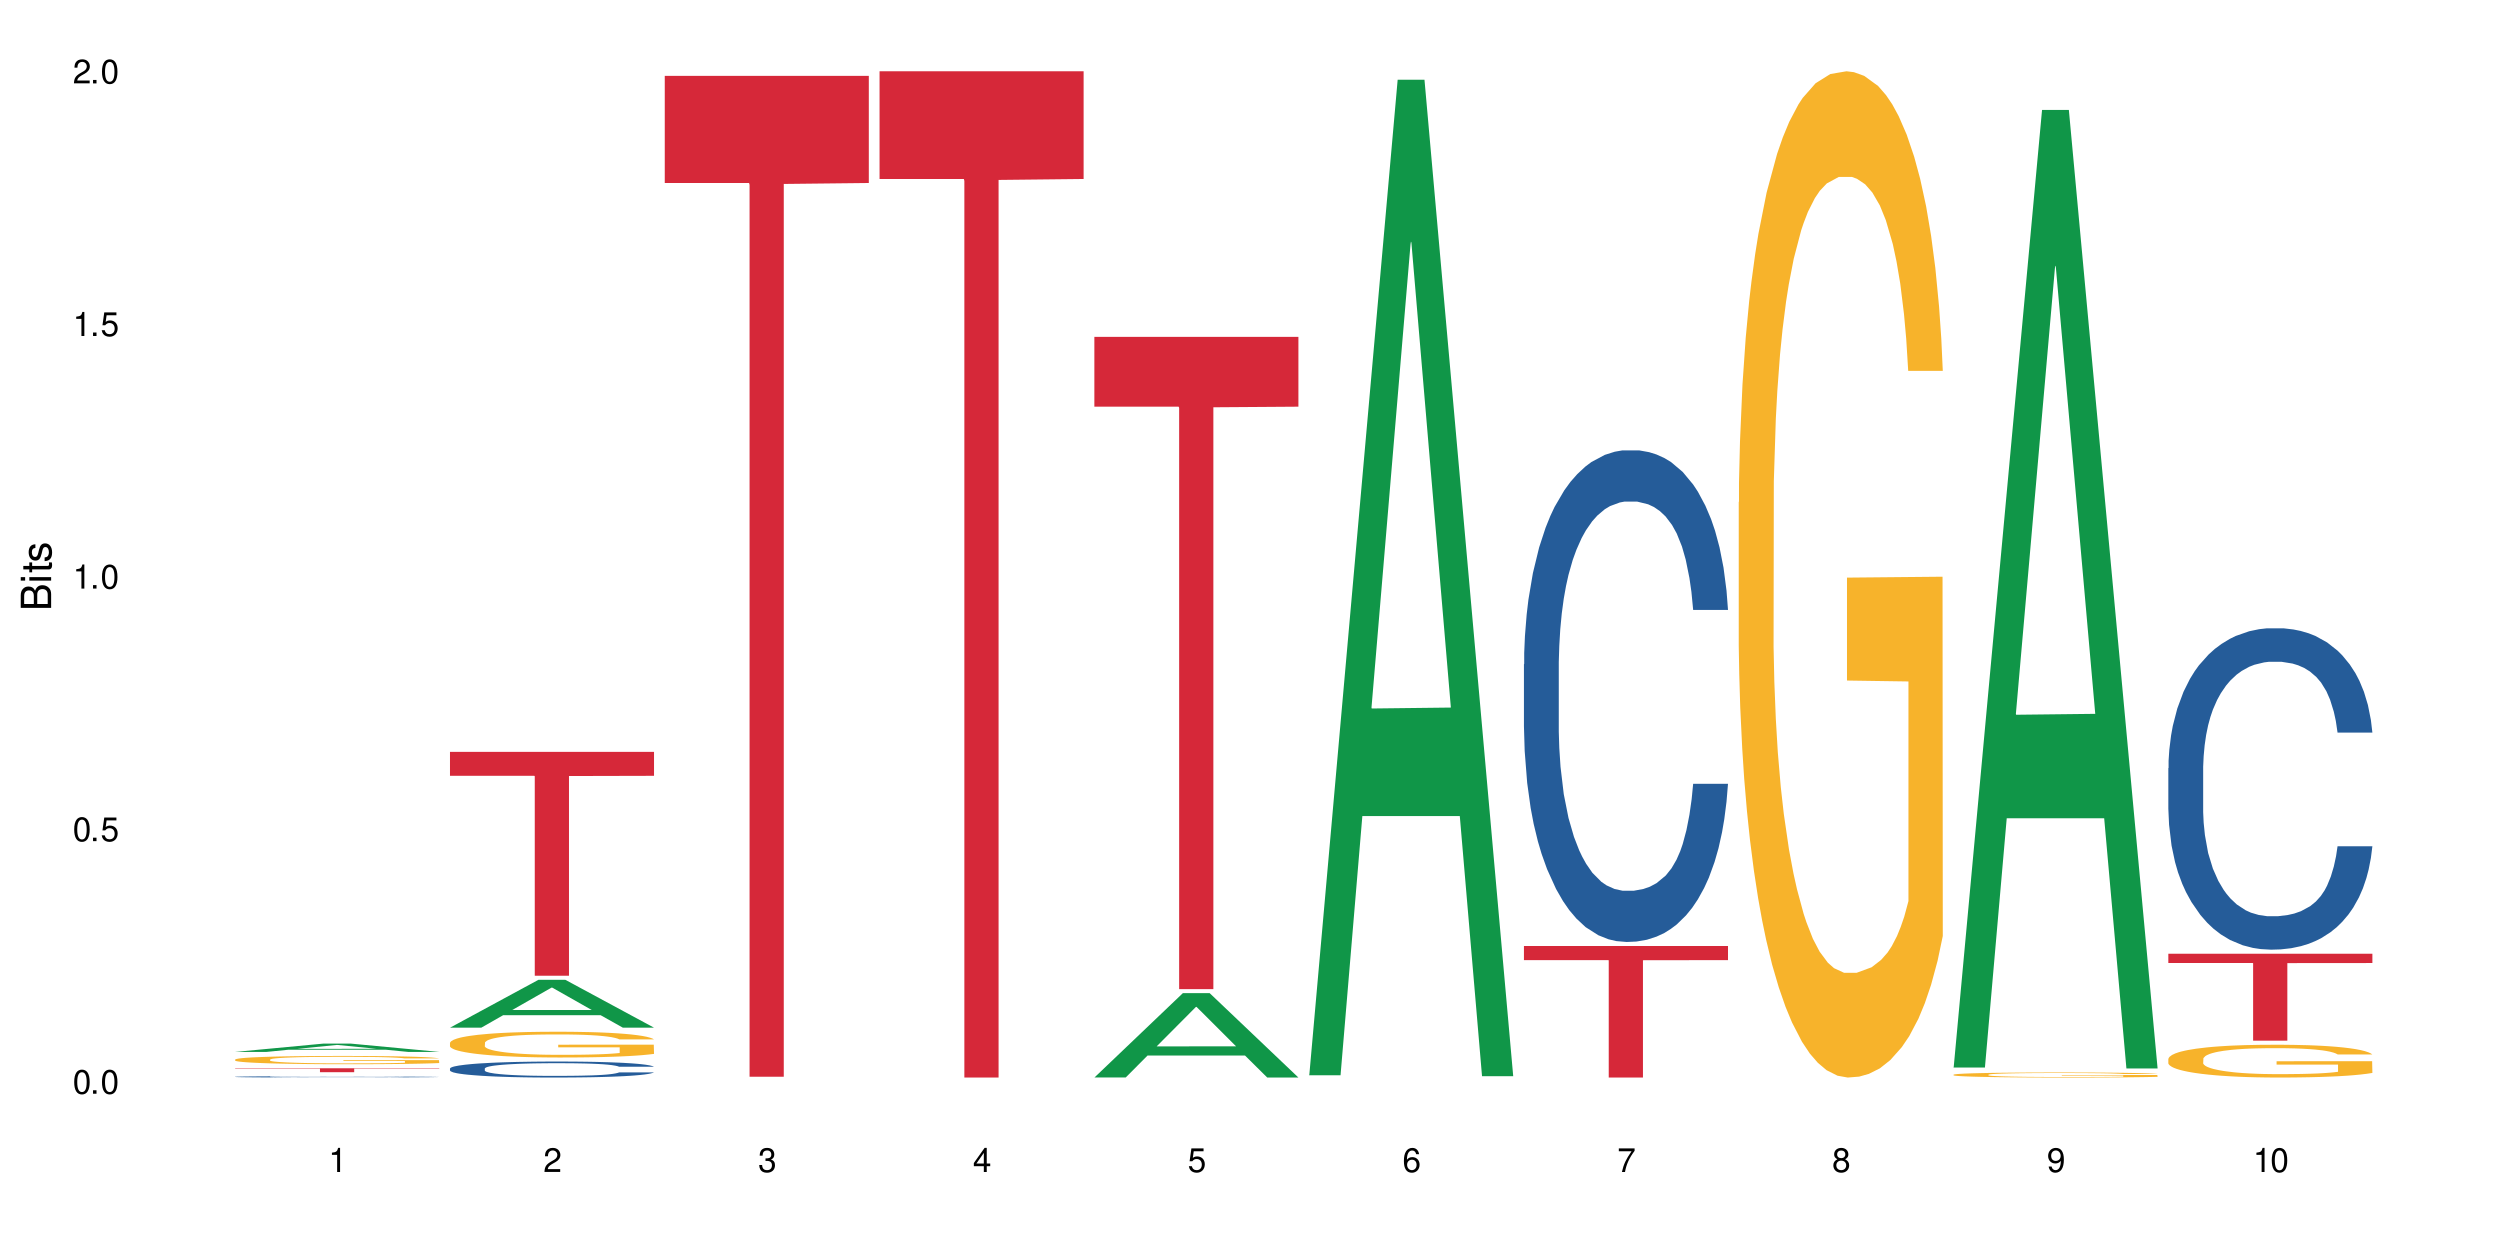
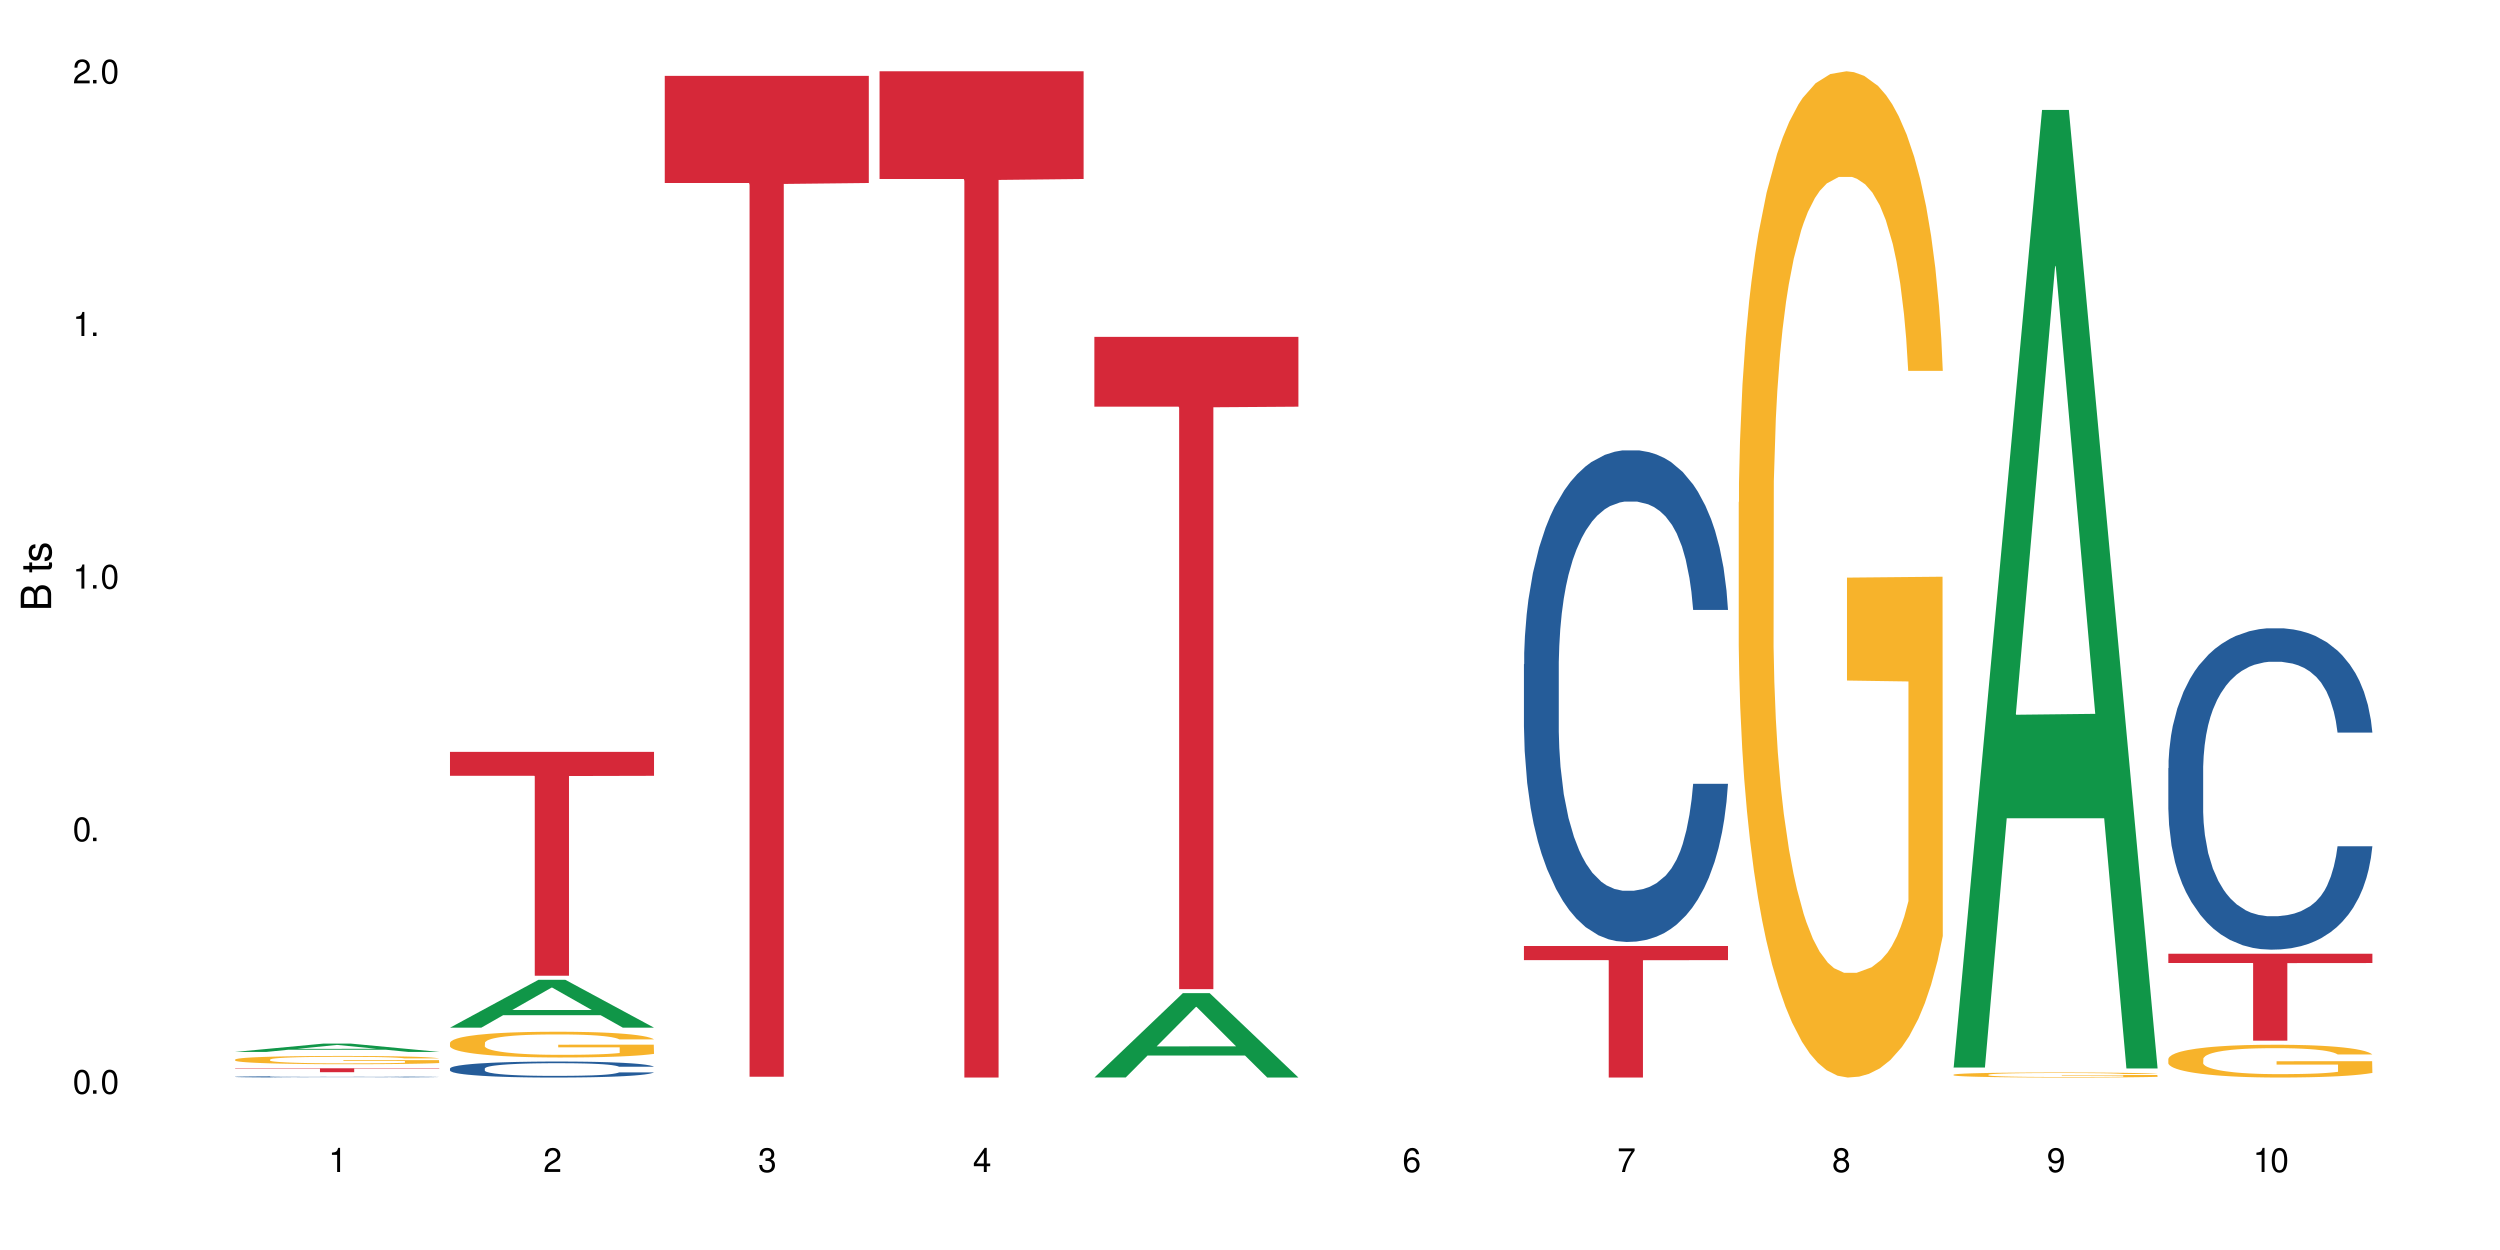
<svg xmlns="http://www.w3.org/2000/svg" xmlns:xlink="http://www.w3.org/1999/xlink" width="720" height="360" viewBox="0 0 720 360">
  <defs>
    <g>
      <g id="glyph-0-0">
</g>
      <g id="glyph-0-1">
        <path d="M 2.641 -6.938 C 2 -6.938 1.422 -6.656 1.078 -6.172 C 0.641 -5.562 0.406 -4.641 0.406 -3.359 C 0.406 -1.016 1.188 0.219 2.641 0.219 C 4.078 0.219 4.859 -1.016 4.859 -3.297 C 4.859 -4.641 4.656 -5.547 4.203 -6.172 C 3.844 -6.656 3.281 -6.938 2.641 -6.938 Z M 2.641 -6.188 C 3.547 -6.188 4 -5.25 4 -3.375 C 4 -1.406 3.562 -0.484 2.625 -0.484 C 1.734 -0.484 1.281 -1.438 1.281 -3.344 C 1.281 -5.25 1.734 -6.188 2.641 -6.188 Z M 2.641 -6.188 " />
      </g>
      <g id="glyph-0-2">
        <path d="M 1.828 -1 L 0.828 -1 L 0.828 0 L 1.828 0 Z M 1.828 -1 " />
      </g>
      <g id="glyph-0-3">
-         <path d="M 4.562 -6.797 L 1.062 -6.797 L 0.547 -3.094 L 1.328 -3.094 C 1.719 -3.562 2.047 -3.734 2.578 -3.734 C 3.484 -3.734 4.062 -3.109 4.062 -2.094 C 4.062 -1.125 3.484 -0.531 2.578 -0.531 C 1.828 -0.531 1.375 -0.906 1.188 -1.672 L 0.328 -1.672 C 0.453 -1.109 0.547 -0.844 0.75 -0.594 C 1.125 -0.078 1.828 0.219 2.594 0.219 C 3.969 0.219 4.922 -0.781 4.922 -2.219 C 4.922 -3.562 4.031 -4.484 2.719 -4.484 C 2.25 -4.484 1.859 -4.359 1.469 -4.062 L 1.734 -5.969 L 4.562 -5.969 Z M 4.562 -6.797 " />
-       </g>
+         </g>
      <g id="glyph-0-4">
        <path d="M 2.484 -4.938 L 2.484 0 L 3.328 0 L 3.328 -6.938 L 2.766 -6.938 C 2.469 -5.875 2.281 -5.734 0.984 -5.562 L 0.984 -4.938 Z M 2.484 -4.938 " />
      </g>
      <g id="glyph-0-5">
        <path d="M 4.859 -0.828 L 1.281 -0.828 C 1.359 -1.406 1.672 -1.781 2.5 -2.281 L 3.469 -2.828 C 4.406 -3.344 4.906 -4.062 4.906 -4.906 C 4.906 -5.484 4.672 -6.031 4.266 -6.406 C 3.859 -6.766 3.375 -6.938 2.719 -6.938 C 1.859 -6.938 1.219 -6.625 0.844 -6.031 C 0.609 -5.672 0.5 -5.234 0.484 -4.531 L 1.328 -4.531 C 1.359 -5.016 1.406 -5.281 1.531 -5.516 C 1.75 -5.938 2.188 -6.203 2.703 -6.203 C 3.469 -6.203 4.031 -5.641 4.031 -4.891 C 4.031 -4.344 3.719 -3.859 3.125 -3.516 L 2.234 -3 C 0.812 -2.172 0.406 -1.531 0.328 -0.016 L 4.859 -0.016 Z M 4.859 -0.828 " />
      </g>
      <g id="glyph-0-6">
        <path d="M 2.125 -3.188 L 2.578 -3.188 C 3.5 -3.188 3.984 -2.766 3.984 -1.922 C 3.984 -1.062 3.469 -0.531 2.594 -0.531 C 1.656 -0.531 1.203 -1 1.156 -2.016 L 0.312 -2.016 C 0.344 -1.453 0.438 -1.094 0.609 -0.781 C 0.953 -0.109 1.625 0.219 2.547 0.219 C 3.953 0.219 4.859 -0.625 4.859 -1.938 C 4.859 -2.828 4.516 -3.297 3.703 -3.594 C 4.344 -3.844 4.656 -4.328 4.656 -5.031 C 4.656 -6.219 3.875 -6.938 2.578 -6.938 C 1.203 -6.938 0.484 -6.172 0.453 -4.703 L 1.297 -4.703 C 1.312 -5.125 1.344 -5.359 1.453 -5.578 C 1.641 -5.969 2.062 -6.203 2.594 -6.203 C 3.344 -6.203 3.797 -5.75 3.797 -5 C 3.797 -4.516 3.609 -4.219 3.25 -4.047 C 3.016 -3.953 2.703 -3.922 2.125 -3.906 Z M 2.125 -3.188 " />
      </g>
      <g id="glyph-0-7">
        <path d="M 3.141 -1.672 L 3.141 0 L 3.984 0 L 3.984 -1.672 L 4.984 -1.672 L 4.984 -2.438 L 3.984 -2.438 L 3.984 -6.938 L 3.359 -6.938 L 0.266 -2.578 L 0.266 -1.672 Z M 3.141 -2.438 L 1 -2.438 L 3.141 -5.5 Z M 3.141 -2.438 " />
      </g>
      <g id="glyph-0-8">
        <path d="M 4.781 -5.125 C 4.609 -6.266 3.891 -6.938 2.844 -6.938 C 2.094 -6.938 1.422 -6.578 1.031 -5.953 C 0.594 -5.266 0.406 -4.422 0.406 -3.172 C 0.406 -2 0.578 -1.25 0.984 -0.641 C 1.359 -0.078 1.953 0.219 2.703 0.219 C 3.984 0.219 4.922 -0.75 4.922 -2.094 C 4.922 -3.375 4.062 -4.281 2.844 -4.281 C 2.172 -4.281 1.641 -4.031 1.281 -3.516 C 1.281 -5.234 1.828 -6.188 2.797 -6.188 C 3.391 -6.188 3.797 -5.797 3.938 -5.125 Z M 2.734 -3.531 C 3.547 -3.531 4.062 -2.953 4.062 -2.031 C 4.062 -1.156 3.484 -0.531 2.703 -0.531 C 1.922 -0.531 1.328 -1.188 1.328 -2.078 C 1.328 -2.938 1.906 -3.531 2.734 -3.531 Z M 2.734 -3.531 " />
      </g>
      <g id="glyph-0-9">
        <path d="M 4.984 -6.797 L 0.438 -6.797 L 0.438 -5.969 L 4.109 -5.969 C 2.5 -3.656 1.828 -2.234 1.328 0 L 2.219 0 C 2.594 -2.172 3.453 -4.047 4.984 -6.094 Z M 4.984 -6.797 " />
      </g>
      <g id="glyph-0-10">
        <path d="M 3.75 -3.656 C 4.469 -4.094 4.688 -4.438 4.688 -5.078 C 4.688 -6.172 3.844 -6.938 2.641 -6.938 C 1.438 -6.938 0.594 -6.172 0.594 -5.094 C 0.594 -4.438 0.812 -4.094 1.516 -3.656 C 0.734 -3.266 0.359 -2.703 0.359 -1.922 C 0.359 -0.656 1.281 0.219 2.641 0.219 C 3.984 0.219 4.922 -0.656 4.922 -1.922 C 4.922 -2.703 4.531 -3.266 3.75 -3.656 Z M 2.641 -6.188 C 3.359 -6.188 3.812 -5.75 3.812 -5.062 C 3.812 -4.406 3.344 -3.984 2.641 -3.984 C 1.922 -3.984 1.453 -4.406 1.453 -5.078 C 1.453 -5.75 1.922 -6.188 2.641 -6.188 Z M 2.641 -3.266 C 3.484 -3.266 4.062 -2.719 4.062 -1.906 C 4.062 -1.078 3.484 -0.531 2.625 -0.531 C 1.797 -0.531 1.219 -1.094 1.219 -1.906 C 1.219 -2.719 1.781 -3.266 2.641 -3.266 Z M 2.641 -3.266 " />
      </g>
      <g id="glyph-0-11">
        <path d="M 0.516 -1.578 C 0.672 -0.453 1.406 0.219 2.438 0.219 C 3.188 0.219 3.859 -0.141 4.266 -0.766 C 4.688 -1.453 4.891 -2.297 4.891 -3.547 C 4.891 -4.719 4.703 -5.453 4.312 -6.078 C 3.938 -6.641 3.344 -6.938 2.594 -6.938 C 1.297 -6.938 0.359 -5.969 0.359 -4.625 C 0.359 -3.344 1.234 -2.453 2.453 -2.453 C 3.094 -2.453 3.578 -2.672 4.016 -3.203 C 4 -1.484 3.469 -0.531 2.5 -0.531 C 1.906 -0.531 1.484 -0.906 1.359 -1.578 Z M 2.578 -6.203 C 3.375 -6.203 3.969 -5.531 3.969 -4.641 C 3.969 -3.797 3.391 -3.188 2.547 -3.188 C 1.734 -3.188 1.234 -3.766 1.234 -4.688 C 1.234 -5.562 1.797 -6.203 2.578 -6.203 Z M 2.578 -6.203 " />
      </g>
      <g id="glyph-1-0">
</g>
      <g id="glyph-1-1">
        <path d="M 0 -0.953 L 0 -4.891 C 0 -5.719 -0.234 -6.344 -0.734 -6.797 C -1.188 -7.234 -1.812 -7.469 -2.5 -7.469 C -3.547 -7.469 -4.188 -7 -4.625 -5.875 C -4.984 -6.688 -5.625 -7.094 -6.531 -7.094 C -7.172 -7.094 -7.734 -6.859 -8.141 -6.391 C -8.562 -5.922 -8.75 -5.344 -8.75 -4.5 L -8.75 -0.953 Z M -4.984 -2.062 L -7.766 -2.062 L -7.766 -4.219 C -7.766 -4.844 -7.688 -5.203 -7.453 -5.5 C -7.219 -5.812 -6.859 -5.969 -6.375 -5.969 C -5.891 -5.969 -5.531 -5.812 -5.297 -5.5 C -5.062 -5.203 -4.984 -4.844 -4.984 -4.219 Z M -0.984 -2.062 L -4 -2.062 L -4 -4.781 C -4 -5.766 -3.438 -6.359 -2.484 -6.359 C -1.547 -6.359 -0.984 -5.766 -0.984 -4.781 Z M -0.984 -2.062 " />
      </g>
      <g id="glyph-1-2">
-         <path d="M -6.281 -1.797 L -6.281 -0.797 L 0 -0.797 L 0 -1.797 Z M -8.75 -1.797 L -8.75 -0.797 L -7.484 -0.797 L -7.484 -1.797 Z M -8.75 -1.797 " />
-       </g>
+         </g>
      <g id="glyph-1-3">
        <path d="M -6.281 -3.047 L -6.281 -2.016 L -8.016 -2.016 L -8.016 -1.016 L -6.281 -1.016 L -6.281 -0.172 L -5.469 -0.172 L -5.469 -1.016 L -0.719 -1.016 C -0.078 -1.016 0.281 -1.453 0.281 -2.234 C 0.281 -2.5 0.25 -2.719 0.188 -3.047 L -0.641 -3.047 C -0.609 -2.906 -0.594 -2.766 -0.594 -2.562 C -0.594 -2.141 -0.719 -2.016 -1.156 -2.016 L -5.469 -2.016 L -5.469 -3.047 Z M -6.281 -3.047 " />
      </g>
      <g id="glyph-1-4">
        <path d="M -4.531 -5.25 C -5.766 -5.25 -6.469 -4.422 -6.469 -2.969 C -6.469 -1.516 -5.719 -0.562 -4.547 -0.562 C -3.562 -0.562 -3.094 -1.062 -2.734 -2.562 L -2.516 -3.484 C -2.344 -4.188 -2.094 -4.469 -1.641 -4.469 C -1.047 -4.469 -0.641 -3.875 -0.641 -3 C -0.641 -2.453 -0.797 -2 -1.062 -1.75 C -1.25 -1.594 -1.422 -1.531 -1.875 -1.469 L -1.875 -0.406 C -0.422 -0.453 0.281 -1.266 0.281 -2.922 C 0.281 -4.5 -0.5 -5.516 -1.719 -5.516 C -2.656 -5.516 -3.172 -4.984 -3.469 -3.734 L -3.703 -2.766 C -3.891 -1.953 -4.156 -1.609 -4.594 -1.609 C -5.188 -1.609 -5.547 -2.125 -5.547 -2.938 C -5.547 -3.75 -5.203 -4.172 -4.531 -4.203 Z M -4.531 -5.25 " />
      </g>
    </g>
  </defs>
  <rect x="-72" y="-36" width="864" height="432" fill="rgb(100%, 100%, 100%)" fill-opacity="1" />
  <path fill-rule="nonzero" fill="rgb(6.275%, 58.824%, 28.235%)" fill-opacity="1" d="M 67.73 302.949 L 67.793 302.945 L 93.223 300.551 L 100.945 300.551 L 126.5 302.949 L 117.52 302.949 L 111.117 302.324 L 83.051 302.324 L 76.773 302.949 L 67.73 302.949 L 85.75 302.066 L 108.543 302.062 L 97.176 300.945 L 97.051 300.941 L 96.926 300.949 L 85.688 302.062 L 85.75 302.066 Z M 67.73 302.949 " />
  <path fill-rule="nonzero" fill="rgb(14.51%, 36.078%, 60%)" fill-opacity="1" d="M 67.73 310.117 L 67.801 310.117 L 67.801 310.109 L 68.02 310.098 L 68.52 310.078 L 69.02 310.07 L 70.312 310.047 L 72.102 310.027 L 73.965 310.012 L 75.328 310.004 L 76.547 309.996 L 79.34 309.984 L 81.133 309.977 L 83.066 309.973 L 85.434 309.965 L 87.152 309.961 L 91.023 309.957 L 93.891 309.953 L 103.781 309.953 L 105.859 309.957 L 108.152 309.961 L 110.086 309.961 L 113.457 309.969 L 116.465 309.98 L 117.828 309.984 L 119.977 309.996 L 121.625 310.008 L 122.773 310.016 L 124.062 310.027 L 125.207 310.043 L 126.07 310.062 L 126.5 310.078 L 116.465 310.078 L 115.965 310.062 L 115.391 310.051 L 114.316 310.039 L 113.238 310.027 L 111.734 310.016 L 110.375 310.012 L 108.512 310.004 L 106.863 310 L 105.141 309.996 L 103.492 309.996 L 100.34 309.992 L 95.324 309.992 L 92.527 309.996 L 91.023 310 L 88.871 310.004 L 87.367 310.008 L 85.578 310.016 L 84.359 310.02 L 82.852 310.031 L 81.777 310.039 L 80.559 310.051 L 79.844 310.059 L 79.199 310.066 L 78.625 310.078 L 78.195 310.09 L 77.906 310.105 L 77.766 310.117 L 77.766 310.172 L 77.906 310.184 L 78.266 310.199 L 79.199 310.219 L 80.559 310.238 L 82.137 310.25 L 83.641 310.262 L 84.5 310.266 L 85.648 310.273 L 87.441 310.277 L 90.02 310.285 L 91.523 310.289 L 93.816 310.293 L 102.133 310.293 L 103.996 310.289 L 105.93 310.285 L 108.582 310.281 L 110.23 310.277 L 111.664 310.27 L 112.738 310.262 L 113.457 310.258 L 114.531 310.246 L 115.391 310.234 L 116.035 310.223 L 116.465 310.211 L 126.5 310.211 L 126.07 310.223 L 125.422 310.238 L 124.777 310.246 L 123.777 310.262 L 122.629 310.27 L 120.98 310.281 L 119.617 310.289 L 117.828 310.301 L 116.18 310.305 L 114.387 310.312 L 111.734 310.32 L 110.016 310.324 L 108.152 310.324 L 105.93 310.328 L 103.137 310.332 L 92.098 310.332 L 89.16 310.328 L 85.504 310.32 L 82.852 310.312 L 80.773 310.309 L 78.984 310.301 L 76.977 310.293 L 74.395 310.277 L 72.82 310.266 L 71.746 310.254 L 70.527 310.242 L 69.664 310.23 L 68.664 310.211 L 67.945 310.184 L 67.73 310.168 Z M 67.73 310.117 " />
  <path fill-rule="nonzero" fill="rgb(96.863%, 70.196%, 16.863%)" fill-opacity="1" d="M 67.73 305.133 L 67.801 305.133 L 67.801 305.09 L 68.09 304.992 L 68.805 304.855 L 69.738 304.746 L 70.742 304.656 L 71.387 304.613 L 72.461 304.547 L 73.395 304.5 L 75.758 304.402 L 78.77 304.309 L 80.418 304.27 L 82.281 304.234 L 84.93 304.191 L 86.148 304.176 L 89.875 304.141 L 94.105 304.121 L 98.762 304.113 L 100.914 304.117 L 103.852 304.125 L 107.863 304.148 L 110.16 304.172 L 111.949 304.191 L 113.812 304.219 L 116.105 304.266 L 118.258 304.316 L 119.977 304.367 L 121.695 304.434 L 123.129 304.504 L 124.348 304.578 L 125.422 304.672 L 126.07 304.746 L 126.5 304.824 L 116.535 304.824 L 115.965 304.746 L 115.32 304.688 L 114.242 304.617 L 113.168 304.562 L 112.094 304.523 L 110.086 304.465 L 108.367 304.43 L 106.215 304.402 L 104.137 304.383 L 101.773 304.367 L 100.34 304.363 L 96.543 304.363 L 93.102 304.379 L 91.094 304.398 L 89.66 304.414 L 87.656 304.445 L 86.438 304.473 L 85.719 304.488 L 83.57 304.559 L 82.137 304.617 L 81.348 304.66 L 80.344 304.727 L 79.629 304.785 L 78.84 304.871 L 78.41 304.938 L 77.836 305.086 L 77.766 305.477 L 77.98 305.559 L 78.41 305.648 L 78.984 305.727 L 79.844 305.809 L 80.703 305.871 L 82.207 305.957 L 83.496 306.012 L 84.5 306.051 L 86.438 306.109 L 87.227 306.129 L 89.09 306.168 L 91.023 306.199 L 93.387 306.227 L 95.18 306.238 L 98.047 306.25 L 101.703 306.25 L 106 306.234 L 108.727 306.219 L 110.59 306.199 L 111.809 306.184 L 113.312 306.16 L 114.387 306.141 L 115.391 306.117 L 116.609 306.078 L 116.609 305.559 L 98.906 305.555 L 98.906 305.312 L 126.426 305.312 L 126.5 306.16 L 124.992 306.219 L 123.129 306.277 L 121.34 306.32 L 119.477 306.359 L 116.824 306.398 L 114.672 306.426 L 111.375 306.457 L 108.367 306.477 L 105.215 306.488 L 102.418 306.496 L 99.121 306.496 L 96.184 306.492 L 93.031 306.48 L 90.52 306.461 L 88.227 306.441 L 85.934 306.41 L 83.066 306.367 L 81.203 306.328 L 79.27 306.285 L 77.336 306.23 L 75.613 306.172 L 74.469 306.125 L 73.32 306.074 L 72.102 306.008 L 70.957 305.934 L 70.098 305.867 L 69.309 305.789 L 68.734 305.719 L 68.16 305.621 L 67.875 305.543 L 67.73 305.473 Z M 67.73 305.133 " />
  <path fill-rule="nonzero" fill="rgb(83.922%, 15.686%, 22.353%)" fill-opacity="1" d="M 67.73 307.66 L 126.5 307.66 L 126.5 307.781 L 102.008 307.781 L 102.008 308.789 L 92.152 308.789 L 92.152 307.785 L 92.008 307.781 L 67.73 307.781 Z M 67.73 307.66 " />
  <path fill-rule="nonzero" fill="rgb(6.275%, 58.824%, 28.235%)" fill-opacity="1" d="M 129.594 295.961 L 129.656 295.949 L 155.082 282.18 L 162.805 282.18 L 188.359 295.973 L 179.383 295.973 L 172.977 292.375 L 144.91 292.375 L 138.633 295.961 L 129.594 295.961 L 147.613 290.883 L 170.402 290.871 L 159.039 284.434 L 158.914 284.422 L 158.789 284.461 L 147.547 290.871 L 147.613 290.883 Z M 129.594 295.961 " />
  <path fill-rule="nonzero" fill="rgb(14.51%, 36.078%, 60%)" fill-opacity="1" d="M 129.594 307.73 L 129.664 307.727 L 129.664 307.625 L 129.879 307.465 L 130.379 307.262 L 130.883 307.125 L 132.172 306.875 L 133.965 306.637 L 135.828 306.449 L 137.188 306.34 L 138.406 306.258 L 141.203 306.102 L 142.992 306.02 L 144.93 305.949 L 147.293 305.879 L 149.016 305.836 L 152.883 305.77 L 155.75 305.738 L 157.973 305.727 L 162.773 305.727 L 165.641 305.742 L 167.719 305.766 L 170.012 305.797 L 171.949 305.836 L 175.316 305.93 L 178.324 306.047 L 179.688 306.113 L 181.836 306.242 L 183.484 306.371 L 184.633 306.48 L 185.922 306.637 L 187.07 306.824 L 187.93 307.039 L 188.359 307.223 L 178.324 307.223 L 177.824 307.051 L 177.25 306.922 L 176.176 306.75 L 175.102 306.629 L 173.598 306.504 L 172.234 306.426 L 170.371 306.344 L 168.723 306.293 L 167.004 306.258 L 165.355 306.23 L 162.199 306.207 L 158.547 306.207 L 157.184 306.215 L 154.391 306.25 L 152.883 306.277 L 150.734 306.336 L 149.23 306.391 L 147.438 306.477 L 146.219 306.547 L 144.715 306.656 L 143.641 306.754 L 142.422 306.891 L 141.703 306.996 L 141.059 307.117 L 140.484 307.254 L 140.055 307.402 L 139.77 307.559 L 139.625 307.711 L 139.625 308.363 L 139.77 308.512 L 140.129 308.691 L 141.059 308.945 L 142.422 309.172 L 143.996 309.348 L 145.504 309.473 L 146.363 309.531 L 147.508 309.602 L 149.301 309.684 L 151.879 309.77 L 153.387 309.801 L 155.68 309.836 L 158.043 309.852 L 161.199 309.852 L 163.992 309.836 L 165.855 309.816 L 167.789 309.781 L 170.441 309.711 L 172.09 309.641 L 173.523 309.562 L 174.598 309.48 L 175.316 309.414 L 176.391 309.285 L 177.25 309.141 L 177.895 308.992 L 178.324 308.852 L 188.359 308.852 L 187.93 309.02 L 187.285 309.184 L 186.641 309.305 L 185.637 309.453 L 184.488 309.582 L 182.84 309.73 L 181.48 309.828 L 179.688 309.934 L 178.039 310.012 L 176.246 310.086 L 173.598 310.168 L 171.875 310.211 L 170.012 310.25 L 167.789 310.281 L 164.996 310.312 L 161.984 310.328 L 159.191 310.332 L 156.18 310.324 L 153.957 310.309 L 151.02 310.27 L 147.367 310.195 L 144.715 310.113 L 142.637 310.035 L 140.844 309.949 L 138.836 309.836 L 136.258 309.648 L 134.68 309.508 L 133.605 309.391 L 132.387 309.227 L 131.527 309.078 L 130.523 308.844 L 129.809 308.543 L 129.594 308.312 Z M 129.594 307.73 " />
  <path fill-rule="nonzero" fill="rgb(96.863%, 70.196%, 16.863%)" fill-opacity="1" d="M 129.594 300.316 L 129.664 300.312 L 129.664 300.176 L 129.949 299.871 L 130.668 299.449 L 131.598 299.105 L 132.602 298.832 L 133.246 298.691 L 134.32 298.488 L 135.254 298.34 L 137.617 298.031 L 140.629 297.75 L 142.277 297.625 L 144.141 297.512 L 146.793 297.383 L 148.012 297.336 L 151.738 297.227 L 155.965 297.16 L 160.625 297.137 L 162.773 297.145 L 165.711 297.172 L 169.727 297.246 L 172.02 297.312 L 173.812 297.383 L 175.676 297.469 L 177.969 297.605 L 180.117 297.77 L 181.836 297.93 L 183.559 298.137 L 184.992 298.352 L 186.211 298.59 L 187.285 298.875 L 187.93 299.109 L 188.359 299.348 L 178.398 299.348 L 177.824 299.109 L 177.18 298.93 L 176.105 298.703 L 175.031 298.543 L 173.953 298.414 L 171.949 298.238 L 170.227 298.129 L 168.078 298.031 L 166 297.973 L 163.633 297.93 L 162.199 297.918 L 158.402 297.918 L 154.961 297.965 L 152.957 298.02 L 151.523 298.074 L 149.516 298.176 L 148.297 298.258 L 147.582 298.312 L 145.43 298.52 L 143.996 298.711 L 143.207 298.84 L 142.207 299.043 L 141.488 299.227 L 140.699 299.496 L 140.27 299.699 L 139.695 300.16 L 139.625 301.383 L 139.84 301.641 L 140.27 301.918 L 140.844 302.16 L 141.703 302.418 L 142.562 302.617 L 144.07 302.879 L 145.359 303.059 L 146.363 303.172 L 148.297 303.355 L 149.086 303.418 L 150.949 303.539 L 152.883 303.633 L 155.25 303.715 L 157.039 303.754 L 159.906 303.789 L 163.562 303.789 L 167.863 303.75 L 170.586 303.695 L 172.449 303.641 L 173.668 303.594 L 175.172 303.52 L 176.246 303.449 L 177.25 303.375 L 178.469 303.262 L 178.469 301.641 L 160.766 301.633 L 160.766 300.875 L 188.289 300.867 L 188.359 303.52 L 186.855 303.699 L 184.992 303.879 L 183.199 304.012 L 181.336 304.129 L 178.684 304.258 L 176.535 304.34 L 173.238 304.434 L 170.227 304.496 L 167.074 304.535 L 164.277 304.555 L 160.984 304.562 L 158.043 304.547 L 154.891 304.508 L 152.383 304.453 L 150.09 304.387 L 147.797 304.297 L 144.93 304.156 L 143.066 304.039 L 141.129 303.898 L 139.195 303.727 L 137.477 303.547 L 136.328 303.402 L 135.184 303.238 L 133.965 303.035 L 132.816 302.805 L 131.957 302.598 L 131.168 302.359 L 130.594 302.137 L 130.023 301.828 L 129.734 301.586 L 129.594 301.375 Z M 129.594 300.316 " />
  <path fill-rule="nonzero" fill="rgb(83.922%, 15.686%, 22.353%)" fill-opacity="1" d="M 129.594 216.531 L 188.359 216.531 L 188.359 223.434 L 163.867 223.496 L 163.867 281.016 L 154.012 281.016 L 154.012 223.555 L 153.871 223.434 L 129.594 223.434 Z M 129.594 216.531 " />
  <path fill-rule="nonzero" fill="rgb(83.922%, 15.686%, 22.353%)" fill-opacity="1" d="M 191.453 21.848 L 250.219 21.848 L 250.219 52.703 L 225.727 52.977 L 225.727 310.109 L 215.875 310.109 L 215.875 53.246 L 215.73 52.703 L 191.453 52.703 Z M 191.453 21.848 " />
  <path fill-rule="nonzero" fill="rgb(83.922%, 15.686%, 22.353%)" fill-opacity="1" d="M 253.312 20.527 L 312.082 20.527 L 312.082 51.547 L 287.59 51.82 L 287.59 310.332 L 277.734 310.332 L 277.734 52.094 L 277.594 51.547 L 253.312 51.547 Z M 253.312 20.527 " />
  <path fill-rule="nonzero" fill="rgb(6.275%, 58.824%, 28.235%)" fill-opacity="1" d="M 315.176 310.309 L 315.238 310.285 L 340.664 286.027 L 348.387 286.027 L 373.941 310.332 L 364.965 310.332 L 358.559 303.988 L 330.496 303.988 L 324.215 310.309 L 315.176 310.309 L 333.195 301.363 L 355.984 301.34 L 344.621 290 L 344.496 289.977 L 344.371 290.043 L 333.133 301.34 L 333.195 301.363 Z M 315.176 310.309 " />
  <path fill-rule="nonzero" fill="rgb(83.922%, 15.686%, 22.353%)" fill-opacity="1" d="M 315.176 97.012 L 373.941 97.012 L 373.941 117.121 L 349.449 117.297 L 349.449 284.863 L 339.594 284.863 L 339.594 117.473 L 339.453 117.121 L 315.176 117.121 Z M 315.176 97.012 " />
-   <path fill-rule="nonzero" fill="rgb(6.275%, 58.824%, 28.235%)" fill-opacity="1" d="M 377.035 309.672 L 377.098 309.402 L 402.527 22.969 L 410.25 22.969 L 435.805 309.941 L 426.824 309.941 L 420.422 235.035 L 392.355 235.035 L 386.078 309.672 L 377.035 309.672 L 395.055 204.047 L 417.848 203.777 L 406.48 69.855 L 406.355 69.586 L 406.23 70.395 L 394.992 203.777 L 395.055 204.047 Z M 377.035 309.672 " />
  <path fill-rule="nonzero" fill="rgb(14.51%, 36.078%, 60%)" fill-opacity="1" d="M 438.895 191.312 L 438.969 191.18 L 438.969 188.074 L 439.184 183.156 L 439.684 176.945 L 440.188 172.676 L 441.477 165.039 L 443.27 157.66 L 445.133 151.965 L 446.492 148.602 L 447.711 146.012 L 450.508 141.223 L 452.297 138.766 L 454.234 136.566 L 456.598 134.363 L 458.316 133.07 L 462.188 131 L 465.055 130.094 L 467.277 129.707 L 472.078 129.707 L 474.945 130.223 L 477.023 130.871 L 479.316 131.906 L 481.254 133.07 L 484.621 135.918 L 487.629 139.543 L 488.992 141.613 L 491.141 145.625 L 492.789 149.508 L 493.938 152.871 L 495.227 157.66 L 496.375 163.484 L 497.234 170.086 L 497.664 175.652 L 487.629 175.652 L 487.129 170.473 L 486.555 166.461 L 485.48 161.156 L 484.406 157.402 L 482.898 153.648 L 481.539 151.191 L 479.676 148.73 L 478.027 147.18 L 476.309 146.012 L 474.66 145.238 L 471.504 144.461 L 467.852 144.461 L 466.488 144.719 L 463.691 145.754 L 462.188 146.66 L 460.039 148.473 L 458.535 150.156 L 456.742 152.742 L 455.523 154.941 L 454.02 158.309 L 452.941 161.285 L 451.727 165.555 L 451.008 168.793 L 450.363 172.414 L 449.789 176.688 L 449.359 181.215 L 449.074 186.004 L 448.93 190.664 L 448.93 210.723 L 449.074 215.383 L 449.43 220.82 L 450.363 228.715 L 451.727 235.574 L 453.301 241.008 L 454.805 244.891 L 455.668 246.703 L 456.812 248.773 L 458.605 251.363 L 461.184 253.953 L 462.691 254.988 L 464.984 256.023 L 467.348 256.539 L 470.5 256.539 L 473.297 256.023 L 475.16 255.375 L 477.094 254.34 L 479.746 252.141 L 481.395 250.07 L 482.828 247.609 L 483.902 245.152 L 484.621 243.078 L 485.695 239.066 L 486.555 234.668 L 487.199 230.137 L 487.629 225.738 L 497.664 225.738 L 497.234 230.914 L 496.59 235.961 L 495.945 239.715 L 494.941 244.246 L 493.793 248.258 L 492.145 252.785 L 490.785 255.762 L 488.992 259 L 487.344 261.457 L 485.551 263.656 L 482.898 266.246 L 481.18 267.539 L 479.316 268.707 L 477.094 269.742 L 474.301 270.648 L 471.289 271.164 L 468.496 271.293 L 465.484 271.035 L 463.262 270.516 L 460.324 269.352 L 456.668 267.023 L 454.02 264.562 L 451.941 262.105 L 450.148 259.516 L 448.141 256.023 L 445.562 250.328 L 443.984 245.926 L 442.91 242.305 L 441.691 237.258 L 440.832 232.727 L 439.828 225.477 L 439.109 216.289 L 438.895 209.172 Z M 438.895 191.312 " />
  <path fill-rule="nonzero" fill="rgb(83.922%, 15.686%, 22.353%)" fill-opacity="1" d="M 438.895 272.457 L 497.664 272.457 L 497.664 276.512 L 473.172 276.547 L 473.172 310.332 L 463.316 310.332 L 463.316 276.582 L 463.176 276.512 L 438.895 276.512 Z M 438.895 272.457 " />
  <path fill-rule="nonzero" fill="rgb(96.863%, 70.196%, 16.863%)" fill-opacity="1" d="M 500.758 144.652 L 500.828 144.387 L 500.828 139.094 L 501.117 127.184 L 501.832 110.777 L 502.766 97.277 L 503.766 86.691 L 504.414 81.133 L 505.488 73.195 L 506.418 67.371 L 508.785 55.461 L 511.793 44.348 L 513.441 39.582 L 515.305 35.082 L 517.957 30.055 L 519.176 28.203 L 522.902 23.965 L 527.133 21.32 L 531.789 20.527 L 533.938 20.789 L 536.879 21.848 L 540.891 24.762 L 543.184 27.406 L 544.977 30.055 L 546.84 33.496 L 549.133 38.789 L 551.281 45.141 L 553.004 51.492 L 554.723 59.43 L 556.156 67.902 L 557.375 77.164 L 558.449 88.281 L 559.094 97.543 L 559.523 106.805 L 549.562 106.805 L 548.988 97.543 L 548.344 90.398 L 547.27 81.664 L 546.195 75.312 L 545.121 70.281 L 543.113 63.402 L 541.395 59.168 L 539.242 55.461 L 537.164 53.078 L 534.801 51.492 L 533.367 50.961 L 529.566 50.961 L 526.129 52.816 L 524.121 54.934 L 522.688 57.051 L 520.68 61.02 L 519.461 64.195 L 518.746 66.312 L 516.598 74.516 L 515.164 81.93 L 514.375 86.957 L 513.371 94.898 L 512.652 102.043 L 511.867 112.629 L 511.438 120.57 L 510.863 138.566 L 510.789 186.207 L 511.004 196.262 L 511.438 207.113 L 512.008 216.641 L 512.867 226.699 L 513.73 234.375 L 515.234 244.695 L 516.523 251.578 L 517.527 256.078 L 519.461 263.223 L 520.25 265.605 L 522.113 270.367 L 524.051 274.074 L 526.414 277.25 L 528.207 278.836 L 531.074 280.16 L 534.727 280.16 L 539.027 278.574 L 541.75 276.457 L 543.613 274.34 L 544.832 272.484 L 546.34 269.574 L 547.414 266.926 L 548.418 264.016 L 549.633 259.516 L 549.633 196.262 L 531.934 195.996 L 531.934 166.355 L 559.453 166.09 L 559.523 269.574 L 558.02 276.719 L 556.156 283.602 L 554.363 288.895 L 552.5 293.395 L 549.852 298.422 L 547.699 301.598 L 544.402 305.305 L 541.395 307.688 L 538.238 309.273 L 535.445 310.066 L 532.148 310.332 L 529.211 309.805 L 526.055 308.215 L 523.547 306.098 L 521.254 303.453 L 518.961 300.012 L 516.094 294.453 L 514.23 289.953 L 512.297 284.395 L 510.359 277.777 L 508.641 270.633 L 507.492 265.074 L 506.348 258.723 L 505.129 250.781 L 503.98 241.785 L 503.121 233.578 L 502.332 224.316 L 501.762 215.582 L 501.188 203.672 L 500.902 194.145 L 500.758 185.941 Z M 500.758 144.652 " />
  <path fill-rule="nonzero" fill="rgb(6.275%, 58.824%, 28.235%)" fill-opacity="1" d="M 562.617 307.453 L 562.68 307.191 L 588.109 31.668 L 595.832 31.668 L 621.387 307.711 L 612.406 307.711 L 606.004 235.656 L 577.938 235.656 L 571.66 307.453 L 562.617 307.453 L 580.637 205.848 L 603.43 205.586 L 592.066 76.77 L 591.938 76.508 L 591.812 77.285 L 580.574 205.586 L 580.637 205.848 Z M 562.617 307.453 " />
  <path fill-rule="nonzero" fill="rgb(96.863%, 70.196%, 16.863%)" fill-opacity="1" d="M 562.617 309.5 L 562.691 309.496 L 562.691 309.473 L 562.977 309.41 L 563.691 309.328 L 564.625 309.262 L 565.629 309.207 L 566.273 309.18 L 567.348 309.141 L 568.281 309.109 L 570.645 309.051 L 573.656 308.992 L 575.305 308.969 L 577.168 308.949 L 579.816 308.922 L 581.035 308.914 L 584.762 308.891 L 588.992 308.879 L 593.648 308.875 L 595.801 308.875 L 598.738 308.883 L 602.754 308.895 L 605.047 308.91 L 606.836 308.922 L 608.699 308.941 L 610.992 308.965 L 613.145 309 L 614.863 309.031 L 616.586 309.07 L 618.016 309.113 L 619.234 309.16 L 620.312 309.215 L 620.957 309.262 L 621.387 309.309 L 611.426 309.309 L 610.852 309.262 L 610.207 309.227 L 609.129 309.184 L 608.055 309.148 L 606.98 309.125 L 604.973 309.09 L 603.254 309.07 L 601.105 309.051 L 599.023 309.039 L 596.66 309.031 L 595.227 309.027 L 591.43 309.027 L 587.988 309.035 L 585.98 309.047 L 584.547 309.059 L 582.543 309.078 L 581.324 309.094 L 580.605 309.105 L 578.457 309.145 L 577.023 309.184 L 576.234 309.207 L 575.23 309.25 L 574.516 309.285 L 573.727 309.336 L 573.297 309.379 L 572.723 309.469 L 572.652 309.707 L 572.867 309.758 L 573.297 309.812 L 573.871 309.859 L 574.73 309.91 L 575.59 309.949 L 577.094 310.004 L 578.387 310.035 L 579.387 310.059 L 581.324 310.094 L 582.113 310.105 L 583.977 310.133 L 585.91 310.148 L 588.273 310.164 L 590.066 310.176 L 592.934 310.18 L 596.59 310.18 L 600.891 310.172 L 603.613 310.16 L 605.477 310.152 L 606.695 310.141 L 608.199 310.129 L 609.273 310.113 L 610.277 310.098 L 611.496 310.078 L 611.496 309.758 L 593.793 309.758 L 593.793 309.609 L 621.312 309.605 L 621.387 310.129 L 619.879 310.164 L 618.016 310.199 L 616.227 310.223 L 614.363 310.246 L 611.711 310.273 L 609.559 310.289 L 606.266 310.309 L 603.254 310.32 L 600.102 310.328 L 597.305 310.332 L 594.008 310.332 L 591.07 310.328 L 587.918 310.32 L 585.41 310.312 L 583.113 310.297 L 580.82 310.281 L 577.953 310.254 L 576.09 310.23 L 574.156 310.203 L 572.223 310.168 L 570.5 310.133 L 569.355 310.105 L 568.207 310.074 L 566.988 310.031 L 565.844 309.988 L 564.984 309.945 L 564.195 309.898 L 563.621 309.855 L 563.047 309.797 L 562.762 309.746 L 562.617 309.707 Z M 562.617 309.5 " />
  <path fill-rule="nonzero" fill="rgb(14.51%, 36.078%, 60%)" fill-opacity="1" d="M 624.48 221.223 L 624.551 221.141 L 624.551 219.109 L 624.766 215.895 L 625.266 211.832 L 625.77 209.043 L 627.059 204.051 L 628.852 199.227 L 630.715 195.504 L 632.074 193.305 L 633.293 191.613 L 636.09 188.484 L 637.879 186.875 L 639.816 185.438 L 642.18 184 L 643.902 183.152 L 647.77 181.801 L 650.637 181.207 L 652.859 180.953 L 657.66 180.953 L 660.527 181.293 L 662.605 181.715 L 664.898 182.391 L 666.836 183.152 L 670.203 185.016 L 673.215 187.383 L 674.574 188.738 L 676.727 191.359 L 678.375 193.898 L 679.52 196.098 L 680.809 199.227 L 681.957 203.035 L 682.816 207.348 L 683.246 210.988 L 673.215 210.988 L 672.711 207.602 L 672.137 204.98 L 671.062 201.512 L 669.988 199.059 L 668.484 196.605 L 667.121 194.996 L 665.258 193.391 L 663.609 192.375 L 661.891 191.613 L 660.242 191.105 L 657.086 190.598 L 653.434 190.598 L 652.07 190.77 L 649.277 191.445 L 647.77 192.035 L 645.621 193.223 L 644.117 194.32 L 642.324 196.012 L 641.105 197.449 L 639.602 199.652 L 638.527 201.598 L 637.309 204.387 L 636.59 206.504 L 635.945 208.871 L 635.371 211.664 L 634.941 214.625 L 634.656 217.754 L 634.512 220.801 L 634.512 233.914 L 634.656 236.957 L 635.016 240.512 L 635.945 245.672 L 637.309 250.156 L 638.883 253.711 L 640.391 256.246 L 641.25 257.434 L 642.395 258.785 L 644.188 260.477 L 646.766 262.168 L 648.273 262.848 L 650.566 263.523 L 652.93 263.863 L 656.086 263.863 L 658.879 263.523 L 660.742 263.102 L 662.68 262.422 L 665.328 260.984 L 666.977 259.633 L 668.41 258.023 L 669.488 256.418 L 670.203 255.062 L 671.277 252.441 L 672.137 249.562 L 672.781 246.602 L 673.215 243.727 L 683.246 243.727 L 682.816 247.109 L 682.172 250.41 L 681.527 252.863 L 680.523 255.824 L 679.375 258.445 L 677.727 261.406 L 676.367 263.355 L 674.574 265.469 L 672.926 267.078 L 671.133 268.516 L 668.484 270.207 L 666.762 271.051 L 664.898 271.812 L 662.68 272.492 L 659.883 273.082 L 656.871 273.422 L 654.078 273.508 L 651.066 273.336 L 648.848 273 L 645.906 272.238 L 642.254 270.715 L 639.602 269.105 L 637.523 267.5 L 635.73 265.809 L 633.723 263.523 L 631.145 259.801 L 629.566 256.926 L 628.492 254.555 L 627.273 251.258 L 626.414 248.297 L 625.41 243.559 L 624.695 237.551 L 624.48 232.898 Z M 624.48 221.223 " />
  <path fill-rule="nonzero" fill="rgb(96.863%, 70.196%, 16.863%)" fill-opacity="1" d="M 624.48 304.93 L 624.551 304.922 L 624.551 304.75 L 624.836 304.359 L 625.555 303.824 L 626.484 303.387 L 627.488 303.039 L 628.133 302.859 L 629.207 302.602 L 630.141 302.41 L 632.504 302.023 L 635.516 301.66 L 637.164 301.504 L 639.027 301.359 L 641.68 301.195 L 642.898 301.133 L 646.625 300.996 L 650.852 300.91 L 655.512 300.883 L 657.66 300.891 L 660.598 300.926 L 664.613 301.02 L 666.906 301.109 L 668.699 301.195 L 670.562 301.305 L 672.855 301.48 L 675.004 301.688 L 676.727 301.895 L 678.445 302.152 L 679.879 302.43 L 681.098 302.73 L 682.172 303.094 L 682.816 303.395 L 683.246 303.695 L 673.285 303.695 L 672.711 303.395 L 672.066 303.16 L 670.992 302.875 L 669.918 302.668 L 668.84 302.504 L 666.836 302.281 L 665.113 302.145 L 662.965 302.023 L 660.887 301.945 L 658.52 301.895 L 657.086 301.875 L 653.289 301.875 L 649.848 301.938 L 647.844 302.004 L 646.41 302.074 L 644.402 302.203 L 643.184 302.309 L 642.469 302.375 L 640.316 302.645 L 638.883 302.887 L 638.098 303.051 L 637.094 303.309 L 636.375 303.543 L 635.586 303.887 L 635.156 304.145 L 634.586 304.73 L 634.512 306.285 L 634.727 306.613 L 635.156 306.969 L 635.73 307.277 L 636.59 307.605 L 637.449 307.855 L 638.957 308.191 L 640.246 308.418 L 641.25 308.562 L 643.184 308.797 L 643.973 308.875 L 645.836 309.031 L 647.77 309.148 L 650.137 309.254 L 651.926 309.305 L 654.793 309.348 L 658.449 309.348 L 662.75 309.297 L 665.473 309.227 L 667.336 309.16 L 668.555 309.098 L 670.059 309.004 L 671.133 308.918 L 672.137 308.824 L 673.355 308.676 L 673.355 306.613 L 655.656 306.605 L 655.656 305.637 L 683.176 305.629 L 683.246 309.004 L 681.742 309.238 L 679.879 309.461 L 678.086 309.633 L 676.223 309.781 L 673.57 309.945 L 671.422 310.047 L 668.125 310.168 L 665.113 310.246 L 661.961 310.297 L 659.168 310.324 L 655.871 310.332 L 652.93 310.316 L 649.777 310.262 L 647.27 310.195 L 644.977 310.109 L 642.684 309.996 L 639.816 309.816 L 637.953 309.668 L 636.016 309.488 L 634.082 309.27 L 632.363 309.039 L 631.215 308.855 L 630.07 308.648 L 628.852 308.391 L 627.703 308.098 L 626.844 307.828 L 626.055 307.527 L 625.48 307.242 L 624.91 306.855 L 624.621 306.543 L 624.48 306.277 Z M 624.48 304.93 " />
  <path fill-rule="nonzero" fill="rgb(83.922%, 15.686%, 22.353%)" fill-opacity="1" d="M 624.48 274.668 L 683.246 274.668 L 683.246 277.352 L 658.754 277.375 L 658.754 299.719 L 648.898 299.719 L 648.898 277.398 L 648.758 277.352 L 624.48 277.352 Z M 624.48 274.668 " />
  <g fill="rgb(0%, 0%, 0%)" fill-opacity="1">
    <use xlink:href="#glyph-0-1" x="20.965" y="314.993" />
    <use xlink:href="#glyph-0-2" x="25.965" y="314.993" />
    <use xlink:href="#glyph-0-1" x="28.965" y="314.993" />
  </g>
  <g fill="rgb(0%, 0%, 0%)" fill-opacity="1">
    <use xlink:href="#glyph-0-1" x="20.965" y="242.251" />
    <use xlink:href="#glyph-0-2" x="25.965" y="242.251" />
    <use xlink:href="#glyph-0-3" x="28.965" y="242.251" />
  </g>
  <g fill="rgb(0%, 0%, 0%)" fill-opacity="1">
    <use xlink:href="#glyph-0-4" x="20.965" y="169.509" />
    <use xlink:href="#glyph-0-2" x="25.965" y="169.509" />
    <use xlink:href="#glyph-0-1" x="28.965" y="169.509" />
  </g>
  <g fill="rgb(0%, 0%, 0%)" fill-opacity="1">
    <use xlink:href="#glyph-0-4" x="20.965" y="96.767" />
    <use xlink:href="#glyph-0-2" x="25.965" y="96.767" />
    <use xlink:href="#glyph-0-3" x="28.965" y="96.767" />
  </g>
  <g fill="rgb(0%, 0%, 0%)" fill-opacity="1">
    <use xlink:href="#glyph-0-5" x="20.965" y="24.024" />
    <use xlink:href="#glyph-0-2" x="25.965" y="24.024" />
    <use xlink:href="#glyph-0-1" x="28.965" y="24.024" />
  </g>
  <g fill="rgb(0%, 0%, 0%)" fill-opacity="1">
    <use xlink:href="#glyph-0-4" x="94.613" y="337.532" />
  </g>
  <g fill="rgb(0%, 0%, 0%)" fill-opacity="1">
    <use xlink:href="#glyph-0-5" x="156.477" y="337.532" />
  </g>
  <g fill="rgb(0%, 0%, 0%)" fill-opacity="1">
    <use xlink:href="#glyph-0-6" x="218.336" y="337.532" />
  </g>
  <g fill="rgb(0%, 0%, 0%)" fill-opacity="1">
    <use xlink:href="#glyph-0-7" x="280.199" y="337.532" />
  </g>
  <g fill="rgb(0%, 0%, 0%)" fill-opacity="1">
    <use xlink:href="#glyph-0-3" x="342.059" y="337.532" />
  </g>
  <g fill="rgb(0%, 0%, 0%)" fill-opacity="1">
    <use xlink:href="#glyph-0-8" x="403.918" y="337.532" />
  </g>
  <g fill="rgb(0%, 0%, 0%)" fill-opacity="1">
    <use xlink:href="#glyph-0-9" x="465.781" y="337.532" />
  </g>
  <g fill="rgb(0%, 0%, 0%)" fill-opacity="1">
    <use xlink:href="#glyph-0-10" x="527.641" y="337.532" />
  </g>
  <g fill="rgb(0%, 0%, 0%)" fill-opacity="1">
    <use xlink:href="#glyph-0-11" x="589.5" y="337.532" />
  </g>
  <g fill="rgb(0%, 0%, 0%)" fill-opacity="1">
    <use xlink:href="#glyph-0-4" x="648.863" y="337.532" />
    <use xlink:href="#glyph-0-1" x="653.863" y="337.532" />
  </g>
  <g fill="rgb(0%, 0%, 0%)" fill-opacity="1">
    <use xlink:href="#glyph-1-1" x="14.725" y="176.012" />
    <use xlink:href="#glyph-1-2" x="14.725" y="168.012" />
    <use xlink:href="#glyph-1-3" x="14.725" y="165.012" />
    <use xlink:href="#glyph-1-4" x="14.725" y="162.012" />
  </g>
</svg>